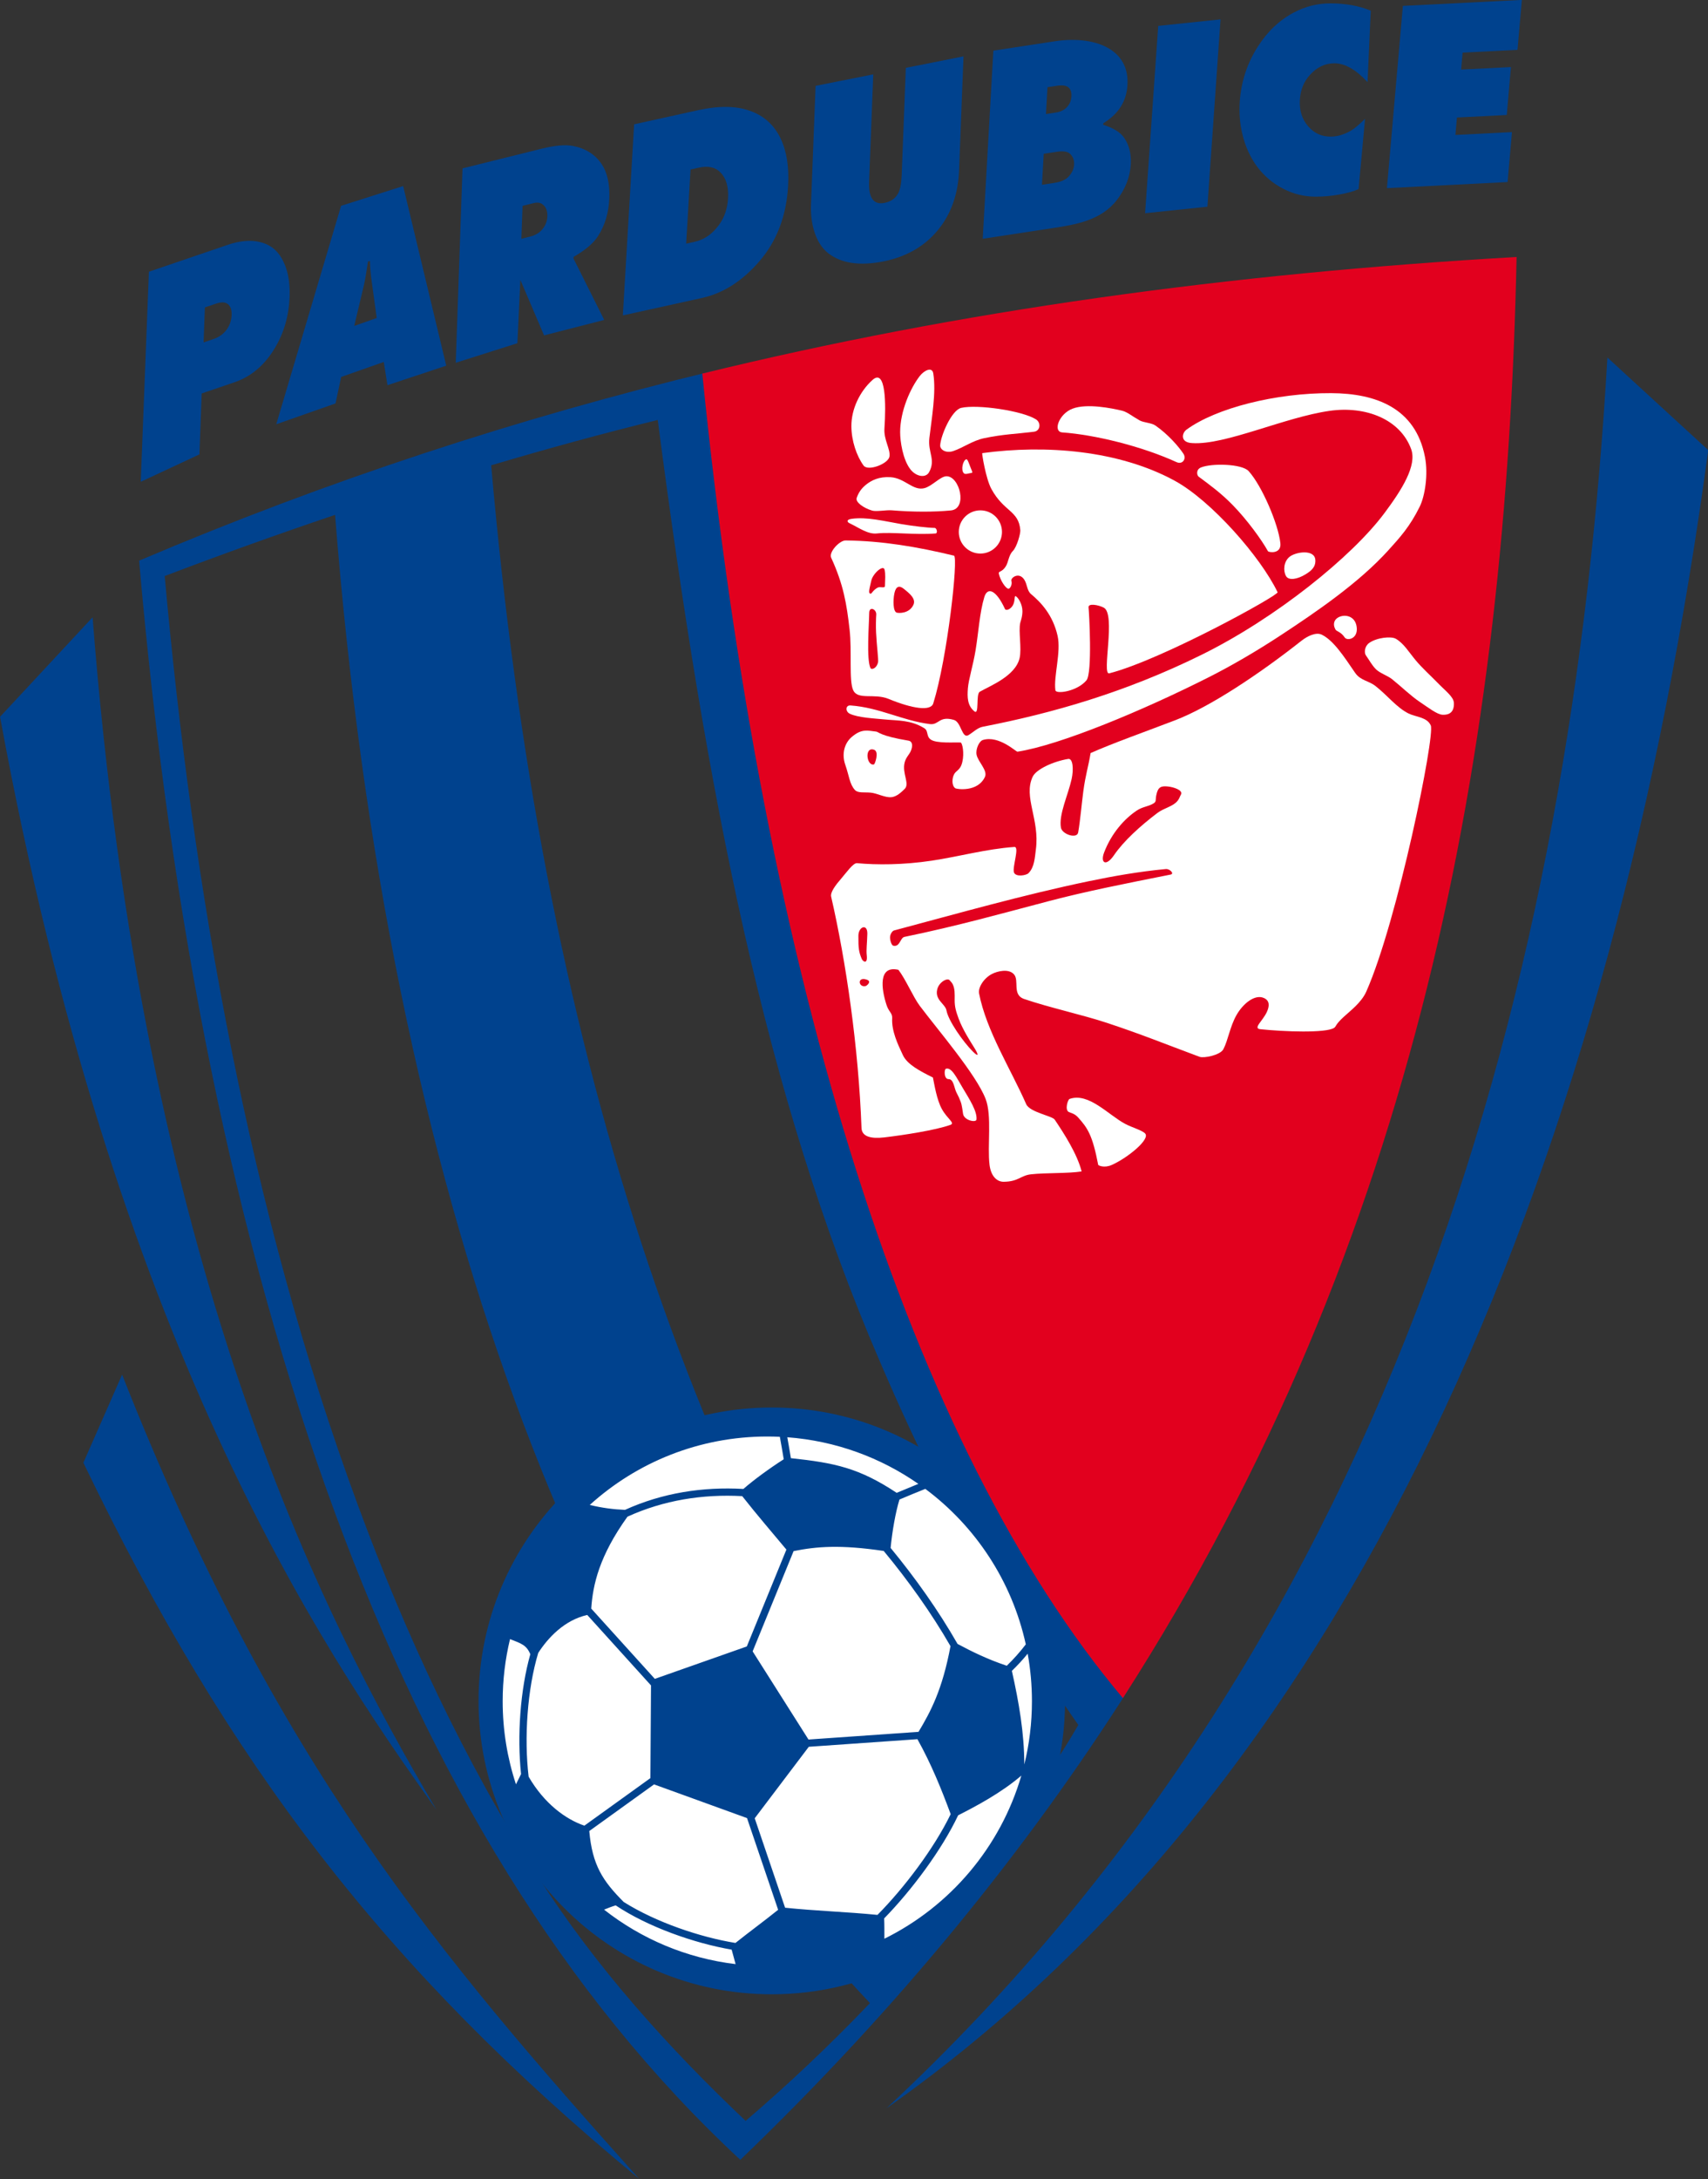
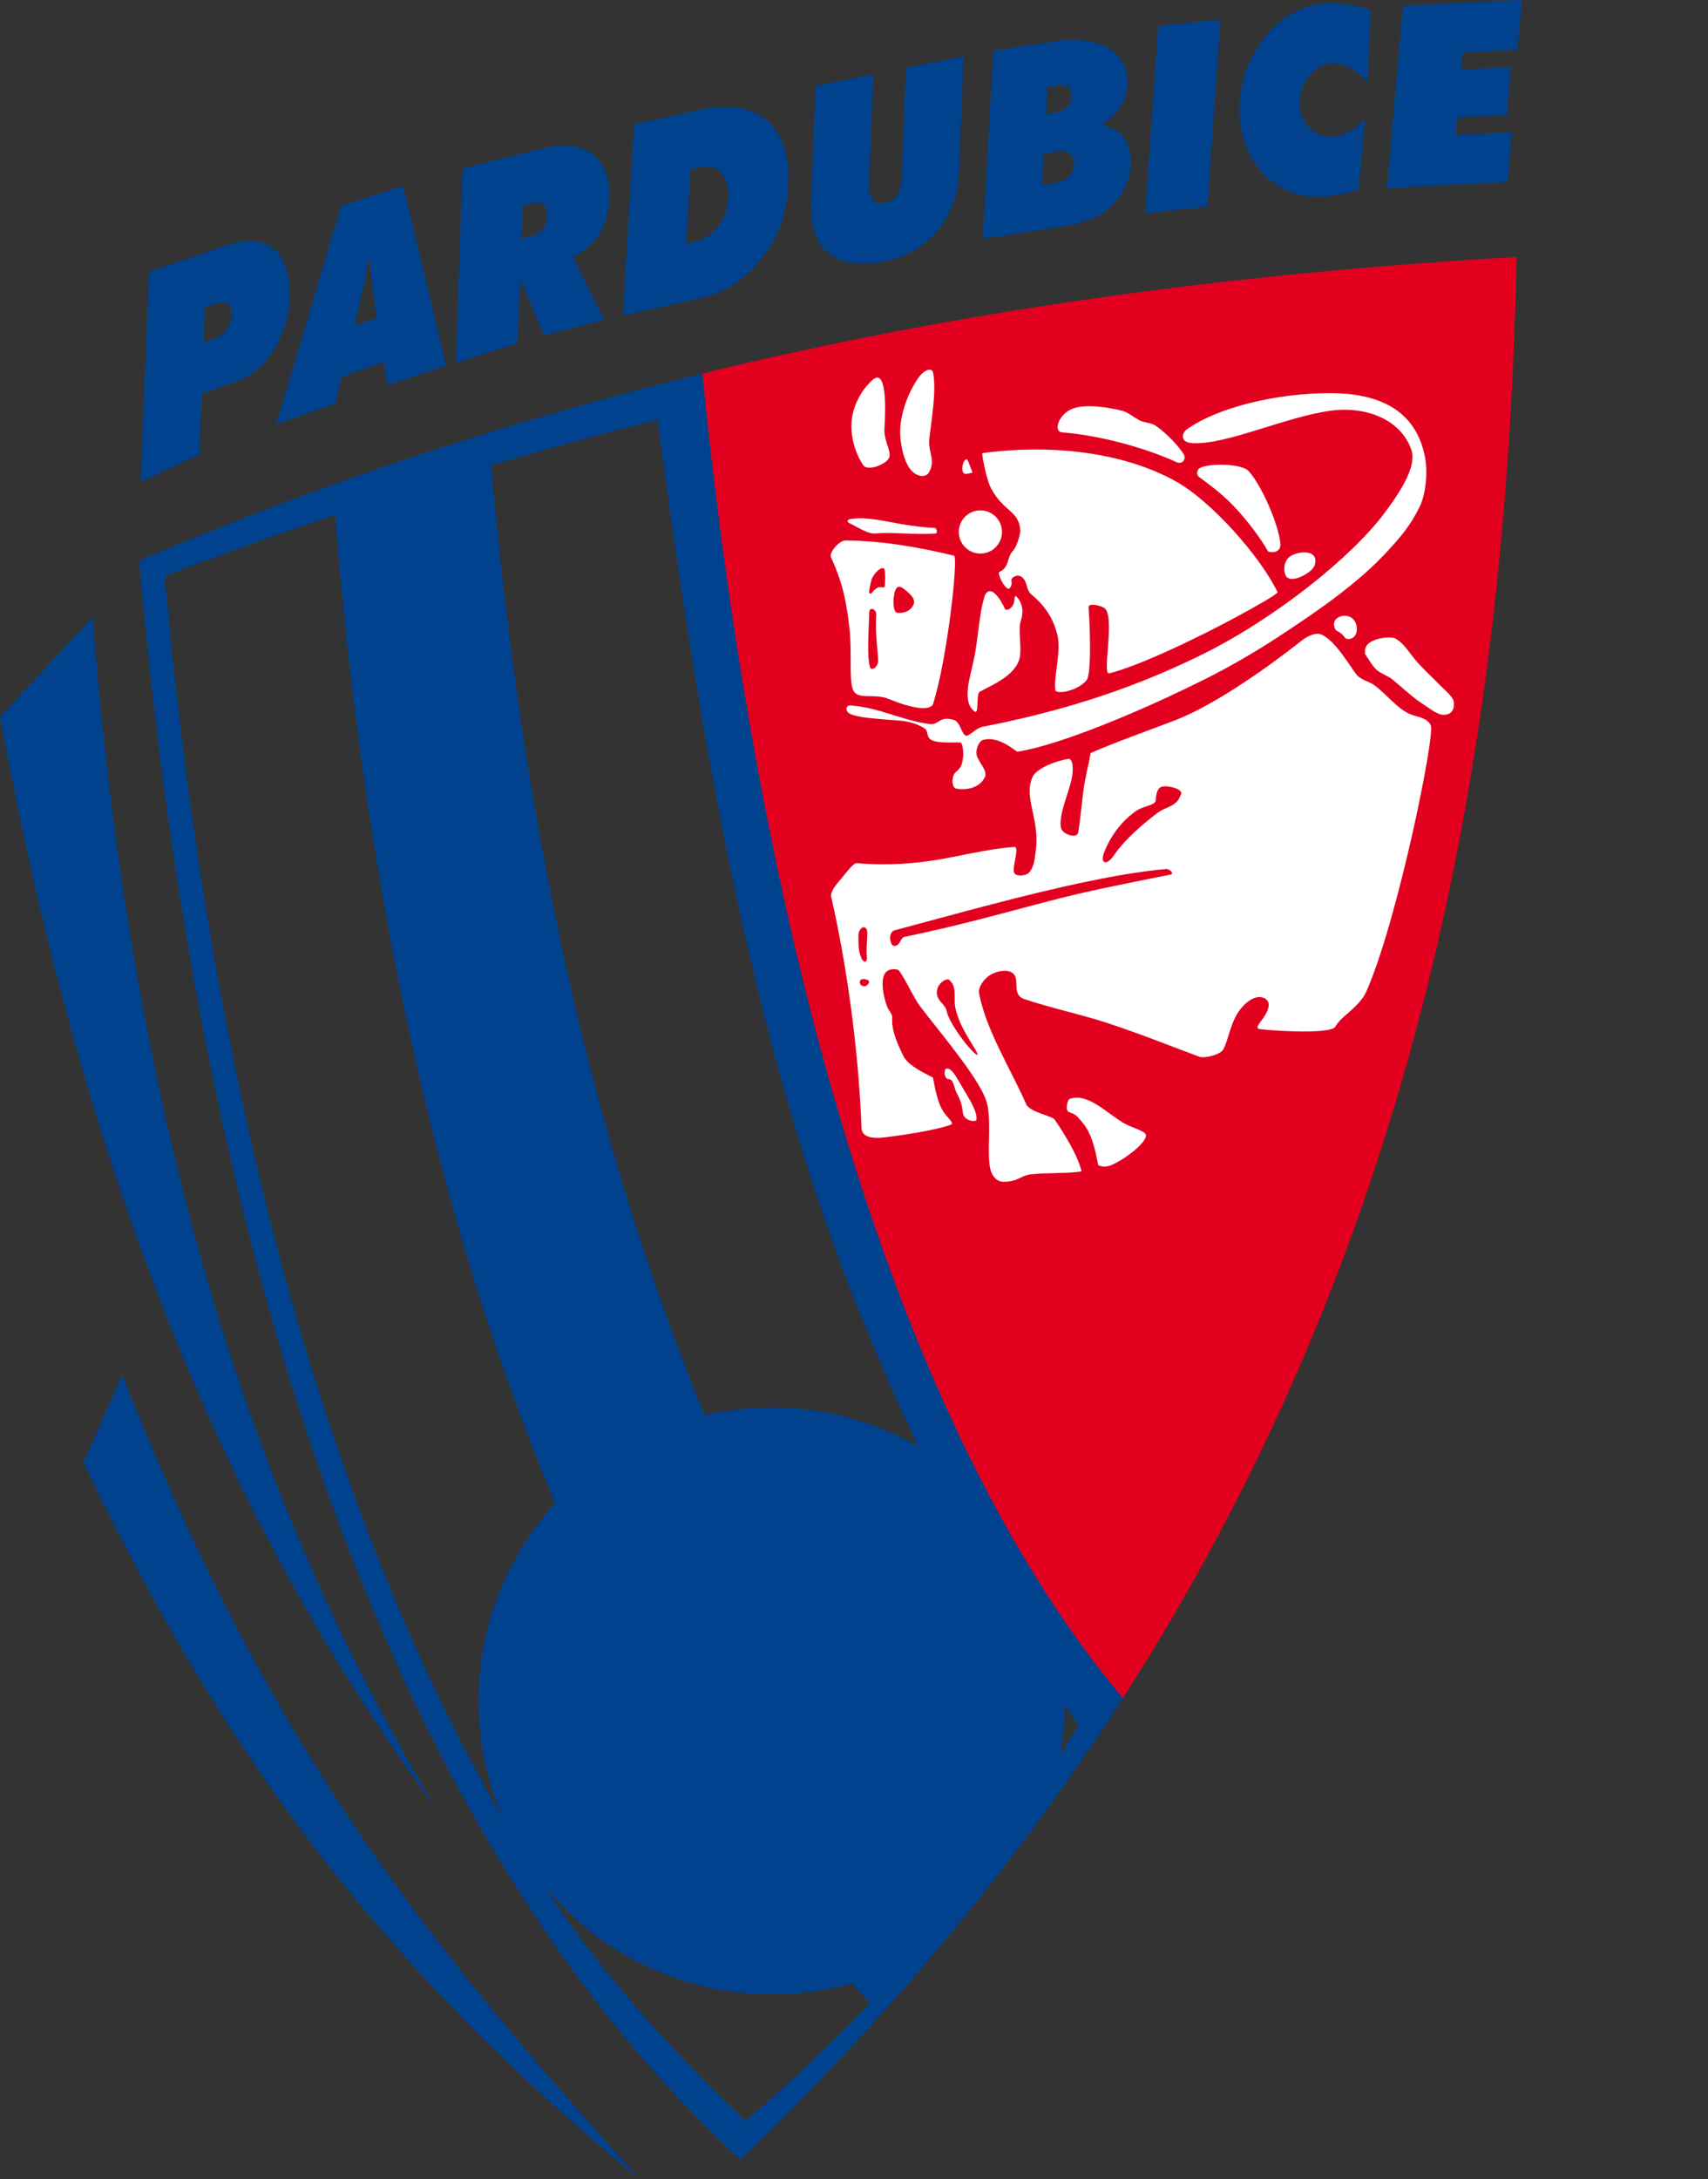
<svg xmlns="http://www.w3.org/2000/svg" width="444.6pt" height="567pt" viewBox="0 0 444.6 567" version="1.1">
  <rect x="0" y="0" width="444.6" height="567" fill="#333333" stroke="none" />
  <defs>
    <clipPath id="clip1">
-       <path d="M 230 93 L 444.602 93 L 444.602 549 L 230 549 Z M 230 93 " />
-     </clipPath>
+       </clipPath>
  </defs>
  <g id="surface1">
    <path style=" stroke:none;fill-rule:evenodd;fill:rgb(0%,25.877%,55.664%);fill-opacity:1;" d="M 36.215 145.875 C 44.348 239.645 61.156 323.059 87.277 393.84 C 112.598 462.441 146.633 519.176 192.707 561.965 C 234.055 522.23 267.328 481.191 293.992 439.207 C 224.16 353.637 199.859 216.195 185.715 96.496 C 134.695 108.812 85.227 125.047 36.215 145.875 Z M 87.219 133.965 C 101.152 310.848 151.457 441.977 226.453 521.188 C 215.742 532.414 204.809 542.664 194.094 551.832 C 174.215 533.035 155.078 511.844 140.121 488.359 C 120.895 458.164 105.605 425.359 93.172 391.664 C 64.832 314.891 50.195 231.273 42.871 149.883 C 57.371 144.359 72.262 139.012 87.219 133.965 Z M 249.84 490.988 C 178.211 387.027 141.031 271.234 127.855 121.066 C 142.645 116.676 157.203 112.699 171.215 109.27 C 184.012 207.508 199.316 285.266 228.84 353.793 C 233.332 364.219 252.047 408.25 280.691 448.816 C 270.652 466.188 261.109 476.805 249.84 490.988 Z M 249.84 490.988 " />
    <path style=" stroke:none;fill-rule:evenodd;fill:rgb(88.672%,0%,11.768%);fill-opacity:1;" d="M 292.293 441.836 C 369.383 321.82 392.125 194.008 394.777 66.863 C 319.801 71.176 249.977 80.777 182.809 97.207 C 198.828 256.555 237.383 376.629 292.293 441.836 Z M 292.293 441.836 " />
    <path style=" stroke:none;fill-rule:evenodd;fill:rgb(0%,25.877%,55.664%);fill-opacity:1;" d="M 24.102 160.613 L 0.012 186.504 C 29.691 348.27 82.816 427.91 113.629 470.906 C 83.301 419.586 37.227 329.785 24.102 160.613 Z M 24.102 160.613 " />
    <path style=" stroke:none;fill-rule:evenodd;fill:rgb(0%,25.877%,55.664%);fill-opacity:1;" d="M 31.785 357.664 L 21.703 380.586 C 59.449 459.059 100.449 512.547 166.371 566.91 C 114.297 508.746 71.664 458.789 31.785 357.664 Z M 31.785 357.664 " />
    <g clip-path="url(#clip1)" clip-rule="nonzero">
      <path style=" stroke:none;fill-rule:evenodd;fill:rgb(0%,25.877%,55.664%);fill-opacity:1;" d="M 418.414 93.023 L 444.664 117.113 C 420.379 296.855 356.809 459.938 230.73 548.574 C 364.965 423.543 409.242 252.496 418.414 93.023 Z M 418.414 93.023 " />
    </g>
    <path style=" stroke:none;fill-rule:evenodd;fill:rgb(0%,25.877%,55.664%);fill-opacity:1;" d="M 200.902 366.219 C 220.992 366.219 239.27 373.984 252.902 386.676 C 263.562 404.203 269.695 419.773 277.242 442.559 C 277.242 449.043 276.43 455.336 274.91 461.348 C 263.543 480.93 250.328 499.195 235.652 510.543 C 225.23 515.883 213.418 518.895 200.902 518.895 C 158.75 518.895 124.566 484.711 124.566 442.559 C 124.566 400.406 158.75 366.219 200.902 366.219 Z M 200.902 366.219 " />
-     <path style=" stroke:none;fill-rule:evenodd;fill:rgb(100%,100%,100%);fill-opacity:1;" d="M 169.461 438.531 L 169.301 462.648 L 152.117 475.016 C 147.258 473.371 141.676 469.289 137.605 462.281 C 136.398 452.172 137.262 439.488 140.105 430.074 C 142.59 426.211 146.883 421.531 152.867 420.199 Z M 199.73 373.766 C 200.828 373.766 201.914 373.793 202.996 373.844 C 203.355 375.789 203.691 377.738 204.008 379.688 C 200.363 382.012 196.16 385.082 193.508 387.41 C 182.914 386.805 172.402 388.441 162.684 392.852 C 159.77 392.734 156.715 392.352 153.52 391.57 C 165.742 380.504 181.953 373.766 199.73 373.766 Z M 204.934 373.961 C 217.559 374.902 229.234 379.254 239.051 386.09 C 237.164 386.852 235.285 387.629 233.41 388.422 C 223.621 381.941 217.289 380.621 205.871 379.402 C 205.578 377.586 205.266 375.773 204.934 373.961 Z M 240.863 387.391 C 253.926 397.129 263.414 411.391 267.02 427.848 C 265.512 429.832 263.852 431.68 262.07 433.41 C 257.129 431.762 253.059 429.77 249.254 427.734 C 244.25 418.98 238.246 410.547 231.832 402.758 C 232.238 398.488 233.121 393.434 234.137 390.16 C 236.367 389.215 238.613 388.293 240.863 387.391 Z M 267.508 430.273 C 268.238 434.289 268.617 438.426 268.617 442.652 C 268.617 448.324 267.93 453.832 266.633 459.109 C 266.621 450.953 265.23 442.914 263.395 434.746 C 264.852 433.332 266.227 431.848 267.508 430.273 Z M 265.859 461.992 C 260.418 480.617 247.324 495.977 230.211 504.438 C 230.199 502.68 230.227 500.941 230.152 499.152 C 237.352 491.777 245.152 481.324 249.41 472.324 C 254.039 469.977 260.621 466.496 265.859 461.992 Z M 191.48 511.043 C 178.652 509.512 166.906 504.457 157.242 496.871 C 158.18 496.484 159.18 496.09 160.262 495.762 C 168.691 501.383 180.723 505.605 190.453 507.281 Z M 134.309 464.262 C 132.062 457.465 130.848 450.199 130.848 442.652 C 130.848 437.078 131.512 431.664 132.762 426.477 C 135.695 427.629 137.043 428.012 138.043 430.414 C 135.414 439.691 134.586 451.699 135.633 461.59 C 135.215 462.426 134.754 463.348 134.309 464.262 Z M 193.203 389.281 C 182.93 388.719 172.746 390.328 163.332 394.625 C 155.992 404.855 154.324 412.301 153.902 418.539 L 170.453 436.824 L 194.398 428.391 L 204.703 403.188 C 200.676 398.355 197.152 394.293 193.203 389.281 Z M 162.344 494.871 C 156.891 489.391 154.18 485.309 153.391 476.418 L 170.254 464.281 L 194.453 473.051 L 202.555 496.91 C 198.77 499.949 195.211 502.527 191.441 505.535 C 182.258 504.051 170.684 500.129 162.344 494.871 Z M 228.41 498.238 C 220.629 497.461 212.098 497.18 204.363 496.371 L 196.457 473.094 L 210.535 454.496 L 238.809 452.52 C 242.441 459.02 245.055 465.523 247.465 472.023 C 243.176 480.875 235.434 491.133 228.41 498.238 Z M 247.418 428.312 C 245.293 439.676 242.258 445.34 239.098 450.609 L 210.453 452.609 L 195.914 429.668 L 206.578 403.582 C 212.539 402.379 218.758 401.867 230.035 403.543 C 236.422 411.262 242.414 419.625 247.418 428.312 Z M 247.418 428.312 " />
    <path style=" stroke:none;fill-rule:evenodd;fill:rgb(0%,25.877%,55.664%);fill-opacity:1;" d="M 36.637 125.352 L 38.762 70.699 L 59.246 63.719 C 62.438 62.629 65.262 62.383 67.715 62.992 C 70.18 63.582 72.035 64.977 73.293 67.164 C 74.84 69.785 75.539 73.137 75.387 77.23 C 75.203 82.145 73.922 86.602 71.527 90.59 C 68.867 95.023 65.383 97.977 61.074 99.449 L 52.5 102.371 L 51.914 118.23 Z M 52.992 89.09 L 55.652 88.188 C 57.051 87.707 58.164 86.898 59.02 85.738 C 59.82 84.605 60.246 83.344 60.297 81.957 C 60.344 80.746 60.07 79.852 59.473 79.262 C 58.777 78.586 57.688 78.504 56.215 79.008 L 53.332 79.988 Z M 52.992 89.09 " />
    <path style=" stroke:none;fill-rule:evenodd;fill:rgb(0%,25.877%,55.664%);fill-opacity:1;" d="M 88.805 98.078 L 87.34 104.969 L 71.914 110.387 L 88.789 53.551 L 104.945 48.414 L 116.16 95.145 L 100.855 100.223 L 99.898 94.18 Z M 92.207 84.801 L 98.062 82.742 L 96.781 73.418 C 96.5 71.453 96.336 69.613 96.285 67.887 L 95.785 68.062 C 95.367 70.895 95.027 72.914 94.742 74.133 Z M 92.207 84.801 " />
    <path style=" stroke:none;fill-rule:evenodd;fill:rgb(0%,25.877%,55.664%);fill-opacity:1;" d="M 118.633 94.387 L 120.398 43.809 L 140.98 38.695 C 144.402 37.844 147.113 37.594 149.078 37.965 C 152.41 38.594 154.938 40.18 156.652 42.754 C 158.094 44.945 158.742 47.883 158.605 51.562 C 158.469 55.305 157.488 58.609 155.664 61.438 C 154.488 63.285 152.367 65.082 149.309 66.836 L 149.293 67.289 L 157.285 83.242 L 141.621 87.262 L 135.453 72.828 L 134.68 89.301 Z M 135.711 62.129 L 137.98 61.562 C 139.473 61.191 140.617 60.461 141.406 59.367 C 142.082 58.441 142.438 57.422 142.48 56.289 C 142.531 54.871 142.117 53.828 141.238 53.176 C 140.656 52.711 139.879 52.605 138.898 52.848 L 136.027 53.562 Z M 135.711 62.129 " />
    <path style=" stroke:none;fill-rule:evenodd;fill:rgb(0%,25.877%,55.664%);fill-opacity:1;" d="M 162.129 82.066 L 165.066 32.344 L 181.73 28.668 C 187.039 27.5 191.488 27.539 195.066 28.785 C 198.785 30.051 201.484 32.465 203.191 36.016 C 204.785 39.359 205.434 43.512 205.141 48.457 C 204.684 56.203 202.211 62.703 197.719 67.926 C 193.281 73.102 188.266 76.305 182.707 77.531 Z M 178.613 63.398 L 180.824 62.91 C 183.352 62.355 185.492 60.852 187.234 58.406 C 188.594 56.5 189.355 54.246 189.512 51.621 C 189.688 48.637 189.031 46.375 187.535 44.863 C 186.211 43.5 184.34 43.09 181.934 43.621 L 179.754 44.102 Z M 178.613 63.398 " />
    <path style=" stroke:none;fill-rule:evenodd;fill:rgb(0%,25.877%,55.664%);fill-opacity:1;" d="M 212.301 22.34 L 227.312 19.348 L 226.23 47.297 C 226.066 51.527 227.41 53.355 230.258 52.789 C 231.879 52.465 233.055 51.648 233.777 50.34 C 234.32 49.336 234.629 47.758 234.711 45.609 L 235.793 17.656 L 250.801 14.664 L 249.656 44.266 C 249.418 50.422 247.621 55.57 244.254 59.73 C 240.746 64.059 235.977 66.812 229.969 68.012 C 223.797 69.242 219.004 68.535 215.609 65.902 C 213.891 64.562 212.637 62.543 211.852 59.863 C 211.262 57.801 211.02 55.582 211.109 53.188 Z M 212.301 22.34 " />
    <path style=" stroke:none;fill-rule:evenodd;fill:rgb(0%,25.877%,55.664%);fill-opacity:1;" d="M 258.574 13.18 L 274.59 10.738 C 284.574 9.215 294.266 12.512 293.457 22.414 C 293.133 26.402 291.227 29.586 287.207 32.062 L 287.152 32.457 C 289.824 33.312 291.641 34.43 292.605 35.824 C 293.922 37.734 294.5 40.039 294.348 42.742 C 294.16 46.035 292.965 49.117 290.77 51.988 C 286.57 57.469 279.723 58.48 273.719 59.395 L 255.805 62.129 Z M 272.27 29.68 L 274.801 29.293 C 276.195 29.082 277.25 28.52 277.965 27.598 C 278.539 26.879 278.848 26.031 278.902 25.078 C 279.027 22.836 277.785 21.91 275.176 22.309 L 272.664 22.691 Z M 271.227 48.078 L 274.477 47.582 C 276.254 47.312 277.535 46.715 278.309 45.785 C 279.109 44.863 279.535 43.875 279.594 42.82 C 279.66 41.672 279.301 40.73 278.516 40 C 277.863 39.41 276.742 39.242 275.152 39.484 L 271.684 40.012 Z M 271.227 48.078 " />
    <path style=" stroke:none;fill-rule:evenodd;fill:rgb(0%,25.877%,55.664%);fill-opacity:1;" d="M 298.074 55.48 L 301.492 6.742 L 317.711 5.043 L 314.293 53.781 Z M 298.074 55.48 " />
    <path style=" stroke:none;fill-rule:evenodd;fill:rgb(0%,25.877%,55.664%);fill-opacity:1;" d="M 353.645 49.195 C 352.406 49.77 350.746 50.242 348.664 50.609 C 346.574 50.988 344.508 51.172 342.434 51.172 C 339.52 51.172 336.715 50.488 334.047 49.121 C 331.367 47.742 329.121 45.859 327.324 43.48 C 325.434 40.953 324.098 38.012 323.332 34.645 C 322.73 31.992 322.523 29.273 322.715 26.453 C 323.074 21.203 324.66 16.406 327.48 12.035 C 329.98 8.129 333.082 5.211 336.773 3.27 C 339.773 1.672 342.961 0.879 346.328 0.879 C 350.258 0.879 353.754 1.512 356.812 2.781 L 355.977 21.375 C 352.961 18.102 350.074 16.469 347.352 16.469 C 344.906 16.469 342.77 17.492 340.938 19.543 C 339.391 21.266 338.535 23.363 338.367 25.844 C 338.172 28.688 338.914 31.043 340.582 32.934 C 342.117 34.68 344.039 35.547 346.355 35.547 C 348.074 35.547 349.812 35.047 351.574 34.043 C 352.523 33.496 353.77 32.457 355.324 30.922 Z M 353.645 49.195 " />
    <path style=" stroke:none;fill-rule:evenodd;fill:rgb(0%,25.877%,55.664%);fill-opacity:1;" d="M 361.023 48.949 L 365.176 1.535 L 396.148 -0.02 L 395.012 12.973 L 380.727 13.691 L 380.34 18.102 L 393.305 17.449 L 392.215 29.922 L 379.25 30.574 L 378.852 35.113 L 393.57 34.375 L 392.434 47.367 Z M 361.023 48.949 " />
    <path style=" stroke:none;fill-rule:evenodd;fill:rgb(100%,100%,100%);fill-opacity:1;" d="M 338.848 166.664 C 327.527 175.594 314.809 183.984 305.949 187.383 C 298.48 190.25 289.609 193.383 283.887 195.941 C 283.305 199.512 282.578 201.508 281.984 205.945 C 281.582 208.977 281.16 213.781 280.652 216.598 C 280.34 218.348 276.473 217.094 276.164 215.344 C 275.562 211.934 278.035 206.848 278.949 202.703 C 279.496 200.215 279.312 197.258 278.047 197.469 C 274.191 198.105 269.719 200.148 268.801 202.117 C 266.332 207.398 270.688 213.188 269.641 221.031 C 269.367 223.086 269.297 225.613 267.719 227.195 C 267.133 227.789 264.414 228.25 263.949 227.016 C 263.441 225.668 265.473 220.266 264.039 220.371 C 256.652 220.895 249.738 222.863 242.5 223.945 C 235.074 225.055 228.234 225.066 223.086 224.59 C 222.082 224.496 220.395 226.953 219.016 228.543 C 217.457 230.344 216.09 232.176 216.352 233.305 C 220.211 250.062 223.48 272.543 224.254 293.477 C 224.336 295.762 226.754 296.344 230.18 295.941 C 235.191 295.352 243.703 294.035 247.426 292.668 C 248.691 292.203 246.578 291.125 245.164 288.543 C 243.824 286.094 243.223 282.172 242.844 280.363 C 239.453 278.676 236.172 276.965 235.043 274.566 C 233.699 271.711 232.047 268.266 232.238 264.91 C 232.312 263.559 231.367 263.328 230.766 261.48 C 229.441 257.414 228.504 251.102 233.863 252.34 C 235.762 254.809 237.719 259.445 239.406 261.691 C 244.129 267.98 254.082 279.523 256.559 285.934 C 258.246 290.293 256.977 298.129 257.578 303.066 C 257.934 306.023 259.5 307.5 261.254 307.484 C 265.137 307.457 265.664 305.832 268.395 305.539 C 272.387 305.109 277.926 305.359 281.551 304.793 C 280.387 300.211 276.938 294.875 274.547 291.32 C 273.879 290.328 268.047 289.41 267.117 287.281 C 263.188 278.309 256.73 268.203 254.852 258.457 C 254.582 257.066 255.941 254.605 258.199 253.422 C 259.602 252.688 262.598 251.938 263.965 253.543 C 265.336 255.148 263.469 258.75 266.465 259.887 C 273.129 262.172 281.844 264.047 288.199 266.16 C 297.488 269.246 302.062 271.18 312.266 274.977 C 313.363 275.383 317.621 274.559 318.449 272.992 C 319.668 270.688 320.141 267.18 321.84 264.156 C 323.539 261.137 326.648 258.602 329.012 259.676 C 330.492 260.348 330.516 261.707 329.746 263.352 C 328.672 265.656 326.078 267.578 328.07 267.789 C 334.074 268.426 345.172 268.855 347.293 267.43 C 347.84 267.062 347.531 266.648 349.766 264.59 C 351.5 262.984 354.379 260.867 355.652 257.996 C 363.805 239.598 373.586 191.398 372.438 188.758 C 371.484 186.566 368.527 186.57 366.668 185.652 C 363.562 184.121 361.172 180.945 358.066 178.516 C 356.207 177.059 354.137 177.102 352.73 175.043 C 349.762 170.699 347.117 166.637 344.059 165.137 C 342.52 164.383 340.195 165.605 338.848 166.664 Z M 232.516 246.062 C 234.273 246.48 234.316 244.004 235.422 243.773 C 249.43 240.879 260.574 237.73 273.172 234.422 C 282.664 231.93 292.797 229.922 304.723 227.555 C 305.758 227.352 304.516 226.02 303.465 226.117 C 296.531 226.762 289.602 227.992 283.406 229.285 C 266.277 232.855 249.598 237.598 232.695 242.105 C 232.258 242.223 231.68 243.113 231.68 243.91 C 231.68 244.707 232.074 245.957 232.516 246.062 Z M 303.965 204.633 C 302.168 204.461 301.398 204.781 300.969 206.996 C 300.727 208.242 301.086 208.555 300.195 209.086 C 298.895 209.863 297.422 209.891 295.93 210.883 C 292.699 213.039 289.359 216.738 287.414 221.785 C 286.355 224.531 287.879 225.582 289.984 222.504 C 292.5 218.816 296.836 214.891 301.227 211.562 C 303.07 210.168 305.289 209.902 306.527 208.371 C 306.996 207.789 307.055 207.367 307.398 206.75 C 308.035 205.602 305.512 204.781 303.965 204.633 Z M 243.965 257.422 C 243.285 260.215 246.062 261.168 246.375 262.93 C 246.832 265.52 250.648 271.027 253.246 273.609 C 254.66 275.012 254.918 274.711 253.582 272.57 C 252.605 271.008 250.547 267.805 249.523 265.004 C 248.867 263.207 248.484 261.965 248.504 260.191 C 248.523 258.625 248.578 257.219 247.969 256.035 C 247.734 255.586 247.488 255.438 247.199 255.055 C 246.66 254.348 244.438 255.469 243.965 257.422 Z M 223.445 243.465 C 223.418 246.762 223.57 247.734 224.324 249.516 C 224.598 250.16 225.895 251.055 225.617 248.547 C 225.457 247.117 225.703 245.488 225.77 242.996 C 225.84 240.219 223.461 241.066 223.445 243.465 Z M 225.332 256.559 C 225.609 256.492 227.004 255.398 225.664 254.91 C 223.059 253.957 223.395 257.023 225.332 256.559 Z M 225.332 256.559 " />
    <path style=" stroke:none;fill-rule:evenodd;fill:rgb(100%,100%,100%);fill-opacity:1;" d="M 248.684 205.105 C 248.988 205.312 254.469 206.219 256.379 202.152 C 257.176 200.457 254.547 198.207 254.203 196.344 C 253.938 194.895 254.879 192.824 255.867 192.531 C 260.047 191.281 264.484 195.641 264.848 195.582 C 275.902 193.875 297.457 184.883 314.543 176.262 C 320.555 173.227 327.02 169.465 333.32 165.328 C 342.738 159.148 353.68 151.668 361.305 143.273 C 364.441 139.82 367.008 137 369.562 131.82 C 370.914 129.082 371.809 123.48 370.93 118.926 C 368.473 106.148 358.172 102.348 346.5 102.293 C 332.055 102.23 316.535 106.176 308.852 111.789 C 307.617 112.691 307.148 115.164 310.379 115.293 C 318.969 115.84 334.34 108.582 346.082 106.902 C 355.512 105.555 364.461 109.086 367.316 116.82 C 368.906 121.117 364.91 127.43 360.359 133.527 C 351.938 144.816 332.117 160.836 312.742 170.387 C 292.969 180.137 273.938 185.578 255.812 189.094 C 254.406 189.371 253.328 190.539 252.094 191.273 C 250.383 192.289 250.23 187.883 248.32 187.32 C 244.398 186.168 244.457 188.703 242.035 188.398 C 234.832 187.488 228.988 184.098 221.379 183.551 C 220.066 183.457 220.016 185.137 221.199 185.703 C 223.387 186.754 227.734 186.934 230.531 187.211 C 233.699 187.523 237.094 187.305 240.602 189.477 C 241.898 190.281 240.801 192.047 243.008 192.773 C 245.215 193.496 250.02 193.008 250.184 193.254 C 250.734 194.082 251.039 196.961 250.266 199.031 C 249.77 200.355 248.859 200.578 248.395 201.387 C 247.797 202.43 247.664 204.426 248.684 205.105 Z M 248.684 205.105 " />
    <path style=" stroke:none;fill-rule:evenodd;fill:rgb(100%,100%,100%);fill-opacity:1;" d="M 255.684 117.898 C 255.547 117.914 256.613 124.551 258.051 127.199 C 261.324 133.242 265.176 132.781 265.59 137.945 C 265.66 138.801 264.73 142.27 263.641 143.375 C 262.523 144.508 262.531 146.227 261.801 147.375 C 260.801 148.957 259.855 148.547 259.996 149.242 C 260.359 151.023 261.832 153.18 262.512 153.195 C 262.879 153.199 263.574 152.184 263.27 151.105 C 263.047 150.324 265.281 148.691 266.645 150.859 C 267.449 152.137 267.281 153.668 268.422 154.613 C 270.996 156.75 274.086 160.055 275.297 165.449 C 276.246 169.66 274.219 176.035 274.723 179.602 C 274.879 180.68 280.391 179.914 282.812 177.012 C 284.391 175.125 283.504 159.238 283.355 158.043 C 283.215 156.902 285.855 157.355 287.301 158.094 C 290.551 159.75 286.703 175.719 288.738 175.199 C 302.398 171.695 332.93 154.859 332.562 154.094 C 328.16 144.93 315.312 130.258 305.715 125.047 C 291.227 117.176 272.215 115.648 255.684 117.898 Z M 255.684 117.898 " />
    <path style=" stroke:none;fill-rule:evenodd;fill:rgb(100%,100%,100%);fill-opacity:1;" d="M 248.32 144.574 C 249.523 144.863 246.609 171.27 242.934 183.012 C 242.27 185.125 237.496 184.395 231.293 181.844 C 227.582 180.316 223.34 182.223 222.098 179.598 C 220.934 177.137 221.801 169.48 221.145 163.754 C 220.406 157.266 219.582 152.105 216.352 145.109 C 215.684 143.668 218.531 140.602 220.121 140.621 C 229.516 140.723 238.652 142.238 248.32 144.574 Z M 233.426 159.402 C 233.977 159.559 236.629 159.68 237.738 157.43 C 238.52 155.844 236.84 154.453 235.195 153.156 C 234.109 152.301 233.215 152.5 232.82 154.348 C 232.426 156.195 232.465 159.133 233.426 159.402 Z M 226.77 154.441 C 226.836 154.43 227.488 153.355 228.516 152.871 C 229.133 152.578 230.348 153.129 230.359 152.469 C 230.395 150.848 230.543 149.309 230.25 148.195 C 229.895 146.855 227.191 149.254 226.797 151.098 C 226.402 152.945 225.801 154.676 226.77 154.441 Z M 226.59 173.832 C 226.812 174.309 228.16 174.023 228.562 172.309 C 228.707 171.691 228.227 168.16 228.047 164.609 C 227.965 162.996 228.016 160.945 228.09 159.922 C 228.195 158.543 226.277 157.598 226.258 159.488 C 226.223 162.508 225.496 171.5 226.59 173.832 Z M 226.59 173.832 " />
-     <path style=" stroke:none;fill-rule:evenodd;fill:rgb(100%,100%,100%);fill-opacity:1;" d="M 236.465 192.707 C 229.016 191.469 228.73 190.426 228.07 190.355 C 225.902 190.117 224.312 189.488 221.648 191.809 C 219.848 193.379 219.031 196.113 220.031 198.988 C 221.055 201.914 221.129 203.992 222.543 205.551 C 223.316 206.402 224.965 206.074 226.652 206.238 C 228.363 206.402 230.301 207.547 231.98 207.422 C 233.461 207.312 234.742 205.996 235.48 205.281 C 236.891 203.91 234.742 201.219 235.488 198.367 C 235.836 197.039 236.645 196.395 237.062 195.457 C 237.605 194.246 237.629 192.898 236.465 192.707 Z M 227.488 198.898 C 227.766 198.832 228.891 195.578 227.551 195.09 C 224.945 194.137 225.551 199.367 227.488 198.898 Z M 227.488 198.898 " />
    <path style=" stroke:none;fill-rule:evenodd;fill:rgb(100%,100%,100%);fill-opacity:1;" d="M 256.223 155.352 C 254.992 159.422 254.723 164.508 253.941 169.234 C 253.293 173.152 252.121 176.781 251.945 179.098 C 251.77 181.375 251.789 183.566 253.621 185.078 C 254.984 186.203 253.957 180.621 255.039 179.988 C 257.621 178.48 264.312 175.949 265.406 171.227 C 265.996 168.664 265.082 164.344 265.566 162.09 C 265.637 161.758 266.168 160.418 266.141 158.969 C 266.109 157.105 265.004 155.422 264.379 155.113 C 263.984 154.914 264.285 156.43 263.633 157.531 C 262.977 158.637 261.824 158.945 261.598 158.453 C 259.27 153.387 257.031 152.684 256.223 155.352 Z M 256.223 155.352 " />
    <path style=" stroke:none;fill-rule:evenodd;fill:rgb(100%,100%,100%);fill-opacity:1;" d="M 311.996 124.008 C 315.043 126.285 317.754 128.227 320.836 131.371 C 324.676 135.289 328.453 140.535 330.047 143.406 C 330.246 143.766 333.602 144.219 333.285 141.316 C 332.746 136.332 328.465 126.359 325.02 122.57 C 323.285 120.664 315.402 120.484 312.613 121.633 C 311.254 122.191 311.559 123.684 311.996 124.008 Z M 311.996 124.008 " />
    <path style=" stroke:none;fill-rule:evenodd;fill:rgb(100%,100%,100%);fill-opacity:1;" d="M 306.25 120.238 C 297.074 116.059 284.945 113.113 276.523 112.512 C 274 112.332 275.617 107.684 279.184 106.332 C 282.977 104.895 289.441 106.23 292.059 106.852 C 293.402 107.168 294.664 108.27 296.645 109.383 C 297.68 109.969 299.738 110.004 300.758 110.715 C 304.133 113.059 306.863 116.27 308.039 118.043 C 308.906 119.348 307.848 120.969 306.25 120.238 Z M 306.25 120.238 " />
-     <path style=" stroke:none;fill-rule:evenodd;fill:rgb(100%,100%,100%);fill-opacity:1;" d="M 269.16 112.332 C 264.348 112.934 261.309 112.953 256.223 114.004 C 253.172 114.633 250.762 116.473 248.145 117.359 C 246.258 118 244.676 117.016 244.734 115.875 C 244.859 113.359 247.703 106.699 250.207 106.125 C 254.387 105.168 265.934 106.832 269.617 109.082 C 271.062 109.965 270.824 112.125 269.16 112.332 Z M 269.16 112.332 " />
    <path style=" stroke:none;fill-rule:evenodd;fill:rgb(100%,100%,100%);fill-opacity:1;" d="M 242.934 97.152 C 243.73 102.137 242.523 108.785 241.922 113.961 C 241.48 117.738 243.629 119.562 241.859 122.836 C 240.973 124.477 238.453 124.043 236.945 122.07 C 235.004 119.535 234.301 114.816 234.312 112.422 C 234.332 106.875 237.004 100.977 239.402 97.855 C 240.531 96.387 242.641 95.324 242.934 97.152 Z M 242.934 97.152 " />
    <path style=" stroke:none;fill-rule:evenodd;fill:rgb(100%,100%,100%);fill-opacity:1;" d="M 227.125 98.855 C 230.594 95.742 230.656 105.125 230.223 111.504 C 230.023 114.461 231.844 116.926 231.531 118.793 C 231.207 120.699 225.93 122.695 224.793 121.133 C 222.969 118.629 221.637 114.691 221.617 110.906 C 221.594 106.438 223.812 101.832 227.125 98.855 Z M 227.125 98.855 " />
-     <path style=" stroke:none;fill-rule:evenodd;fill:rgb(100%,100%,100%);fill-opacity:1;" d="M 246.348 123.918 C 249.797 123.832 251.953 132.383 247.512 132.812 C 243.09 133.238 237.625 133.23 232.094 132.777 C 230.688 132.664 228.129 133.172 227.027 132.852 C 224.734 132.18 222.633 130.629 222.996 129.57 C 223.492 128.125 224.238 127.082 225.383 126.148 C 226.855 124.945 228.844 123.988 231.762 124.156 C 235.574 124.379 237.613 127.789 240.637 127.012 C 242.617 126.5 244.773 123.953 246.348 123.918 Z M 246.348 123.918 " />
    <path style=" stroke:none;fill-rule:evenodd;fill:rgb(100%,100%,100%);fill-opacity:1;" d="M 355.555 170.527 C 356.473 171.812 357.055 173.012 358.164 174.137 C 359.152 175.133 361.211 175.809 362.34 176.703 C 364.633 178.523 367.203 181.051 369.629 182.668 C 371.832 184.141 374.074 185.902 375.492 185.973 C 376.613 186.027 378.574 185.809 378.457 182.918 C 378.391 181.289 376.336 179.855 374.16 177.609 C 372.52 175.914 370.191 173.82 368.539 171.836 C 366.668 169.586 365.461 167.469 363.367 166.215 C 362.137 165.473 358.328 165.895 356.379 167.309 C 355.207 168.156 355.051 169.828 355.555 170.527 Z M 355.555 170.527 " />
    <path style=" stroke:none;fill-rule:evenodd;fill:rgb(100%,100%,100%);fill-opacity:1;" d="M 350.035 165.863 C 350.664 166.793 353.375 166.273 353.18 163.441 C 352.98 160.57 350.68 159.906 349.105 160.344 C 347.266 160.859 346.832 162.355 347.613 163.766 C 347.945 164.367 348.957 164.281 350.035 165.863 Z M 350.035 165.863 " />
    <path style=" stroke:none;fill-rule:evenodd;fill:rgb(100%,100%,100%);fill-opacity:1;" d="M 342.387 145.676 C 342.188 142.809 337.184 143.586 335.613 144.926 C 334.16 146.164 333.973 148.473 334.75 149.879 C 335.426 151.098 337.691 150.762 339.871 149.414 C 341.359 148.496 342.512 147.512 342.387 145.676 Z M 342.387 145.676 " />
    <path style=" stroke:none;fill-rule:evenodd;fill:rgb(100%,100%,100%);fill-opacity:1;" d="M 255.199 132.789 C 258.305 132.789 260.82 135.305 260.82 138.41 C 260.82 141.516 258.305 144.031 255.199 144.031 C 252.094 144.031 249.578 141.516 249.578 138.41 C 249.578 135.305 252.094 132.789 255.199 132.789 Z M 255.199 132.789 " />
    <path style=" stroke:none;fill-rule:evenodd;fill:rgb(100%,100%,100%);fill-opacity:1;" d="M 221.062 136.098 C 223.551 137.285 225.895 139.066 228.258 138.801 C 232.012 138.379 238.379 139.23 243.547 138.801 C 244.137 138.754 243.867 137.367 243.281 137.359 C 241.547 137.332 237.598 136.875 234.566 136.355 C 230.137 135.594 225.637 134.441 221.672 134.996 C 220.203 135.199 220.559 135.855 221.062 136.098 Z M 221.062 136.098 " />
    <path style=" stroke:none;fill-rule:evenodd;fill:rgb(100%,100%,100%);fill-opacity:1;" d="M 252.992 123.02 C 253.266 122.977 252.914 122.355 252.594 121.531 C 252.234 120.594 251.859 119.445 251.555 119.504 C 250.68 119.672 250.039 122.273 250.891 123.129 C 251.277 123.516 251.957 123.191 252.992 123.02 Z M 252.992 123.02 " />
    <path style=" stroke:none;fill-rule:evenodd;fill:rgb(100%,100%,100%);fill-opacity:1;" d="M 278.227 289.344 C 278.758 289.602 279.68 289.684 280.641 290.754 C 283.094 293.484 284.387 295.34 285.863 303.082 C 285.891 303.238 287.414 303.992 289.398 303.109 C 293.523 301.277 299.5 296.402 298.074 294.914 C 297.273 294.07 294.633 293.348 292.906 292.434 C 288.492 290.09 283.383 284.18 278.41 285.934 C 277.953 286.094 277.105 288.801 278.227 289.344 Z M 278.227 289.344 " />
    <path style=" stroke:none;fill-rule:evenodd;fill:rgb(100%,100%,100%);fill-opacity:1;" d="M 246.922 280.777 C 248.27 280.758 248.363 283.125 248.984 284.289 C 249.57 285.391 249.656 285.637 250.062 286.652 C 250.422 287.547 250.59 289.25 250.691 289.824 C 250.992 291.562 254.086 292.148 254.18 291.305 C 254.41 289.195 252.406 286.094 250.594 283.059 C 248.996 280.379 247.684 277.57 246.203 278.09 C 245.754 278.246 245.676 280.797 246.922 280.777 Z M 246.922 280.777 " />
  </g>
</svg>